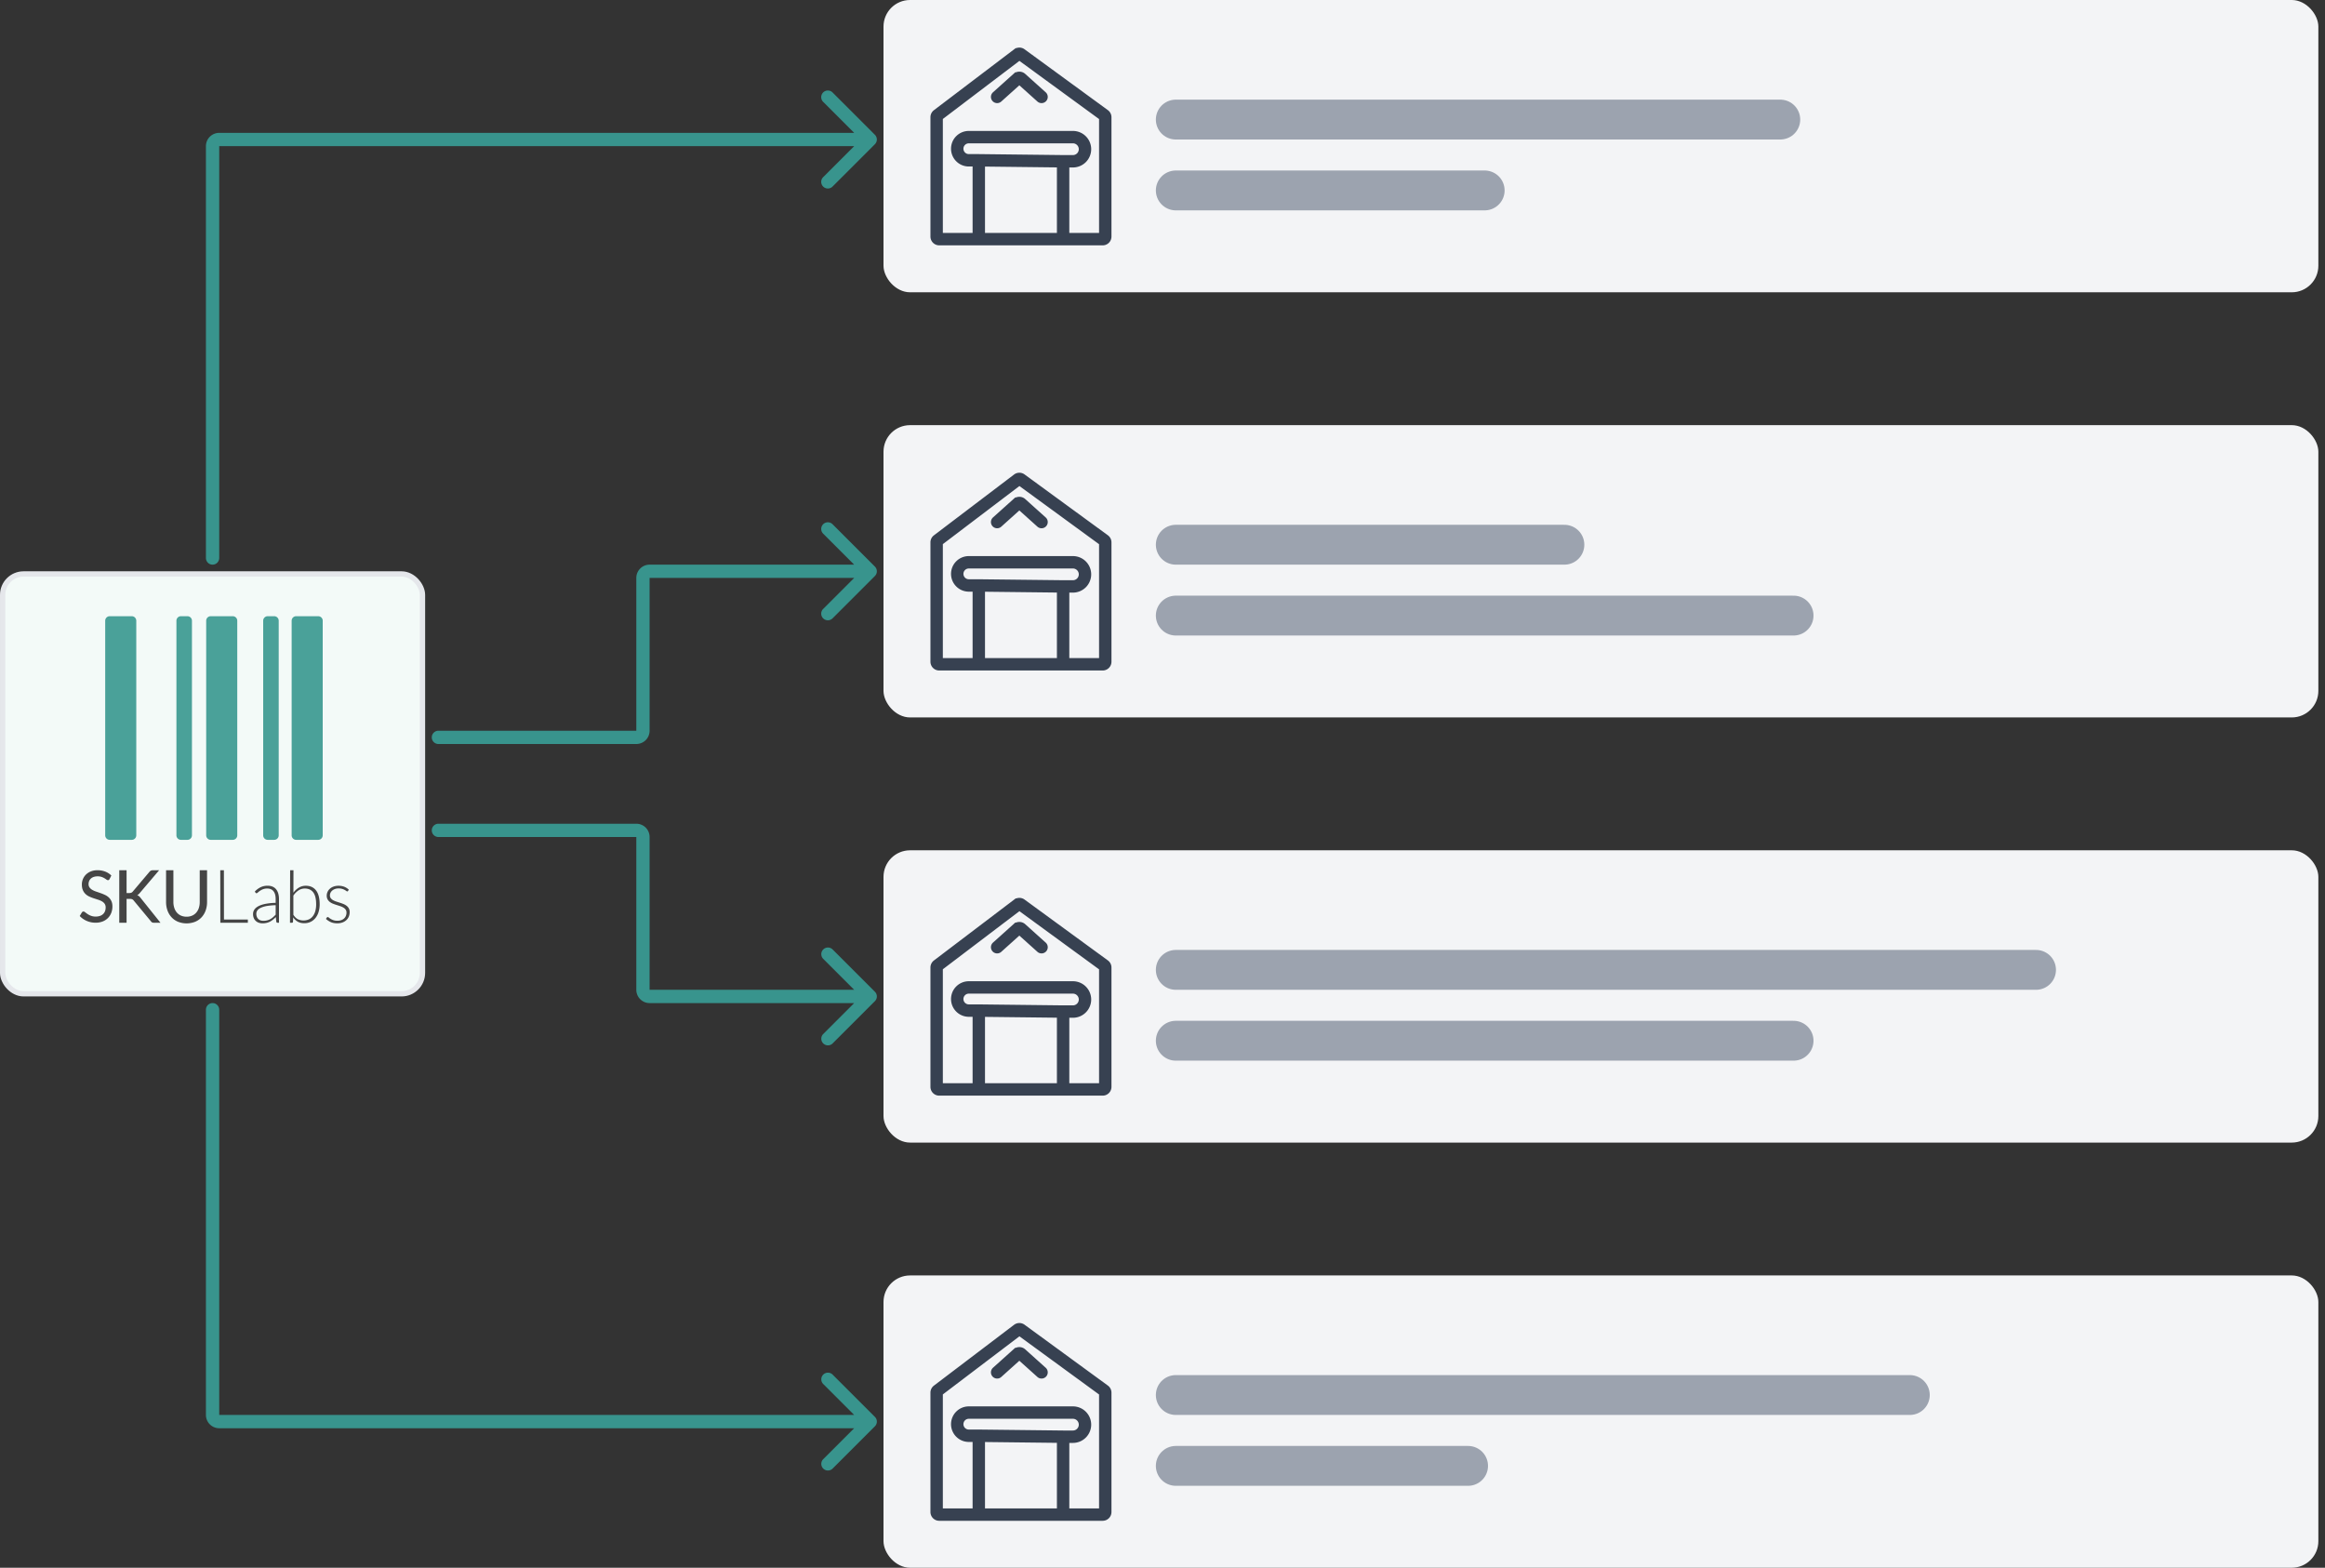
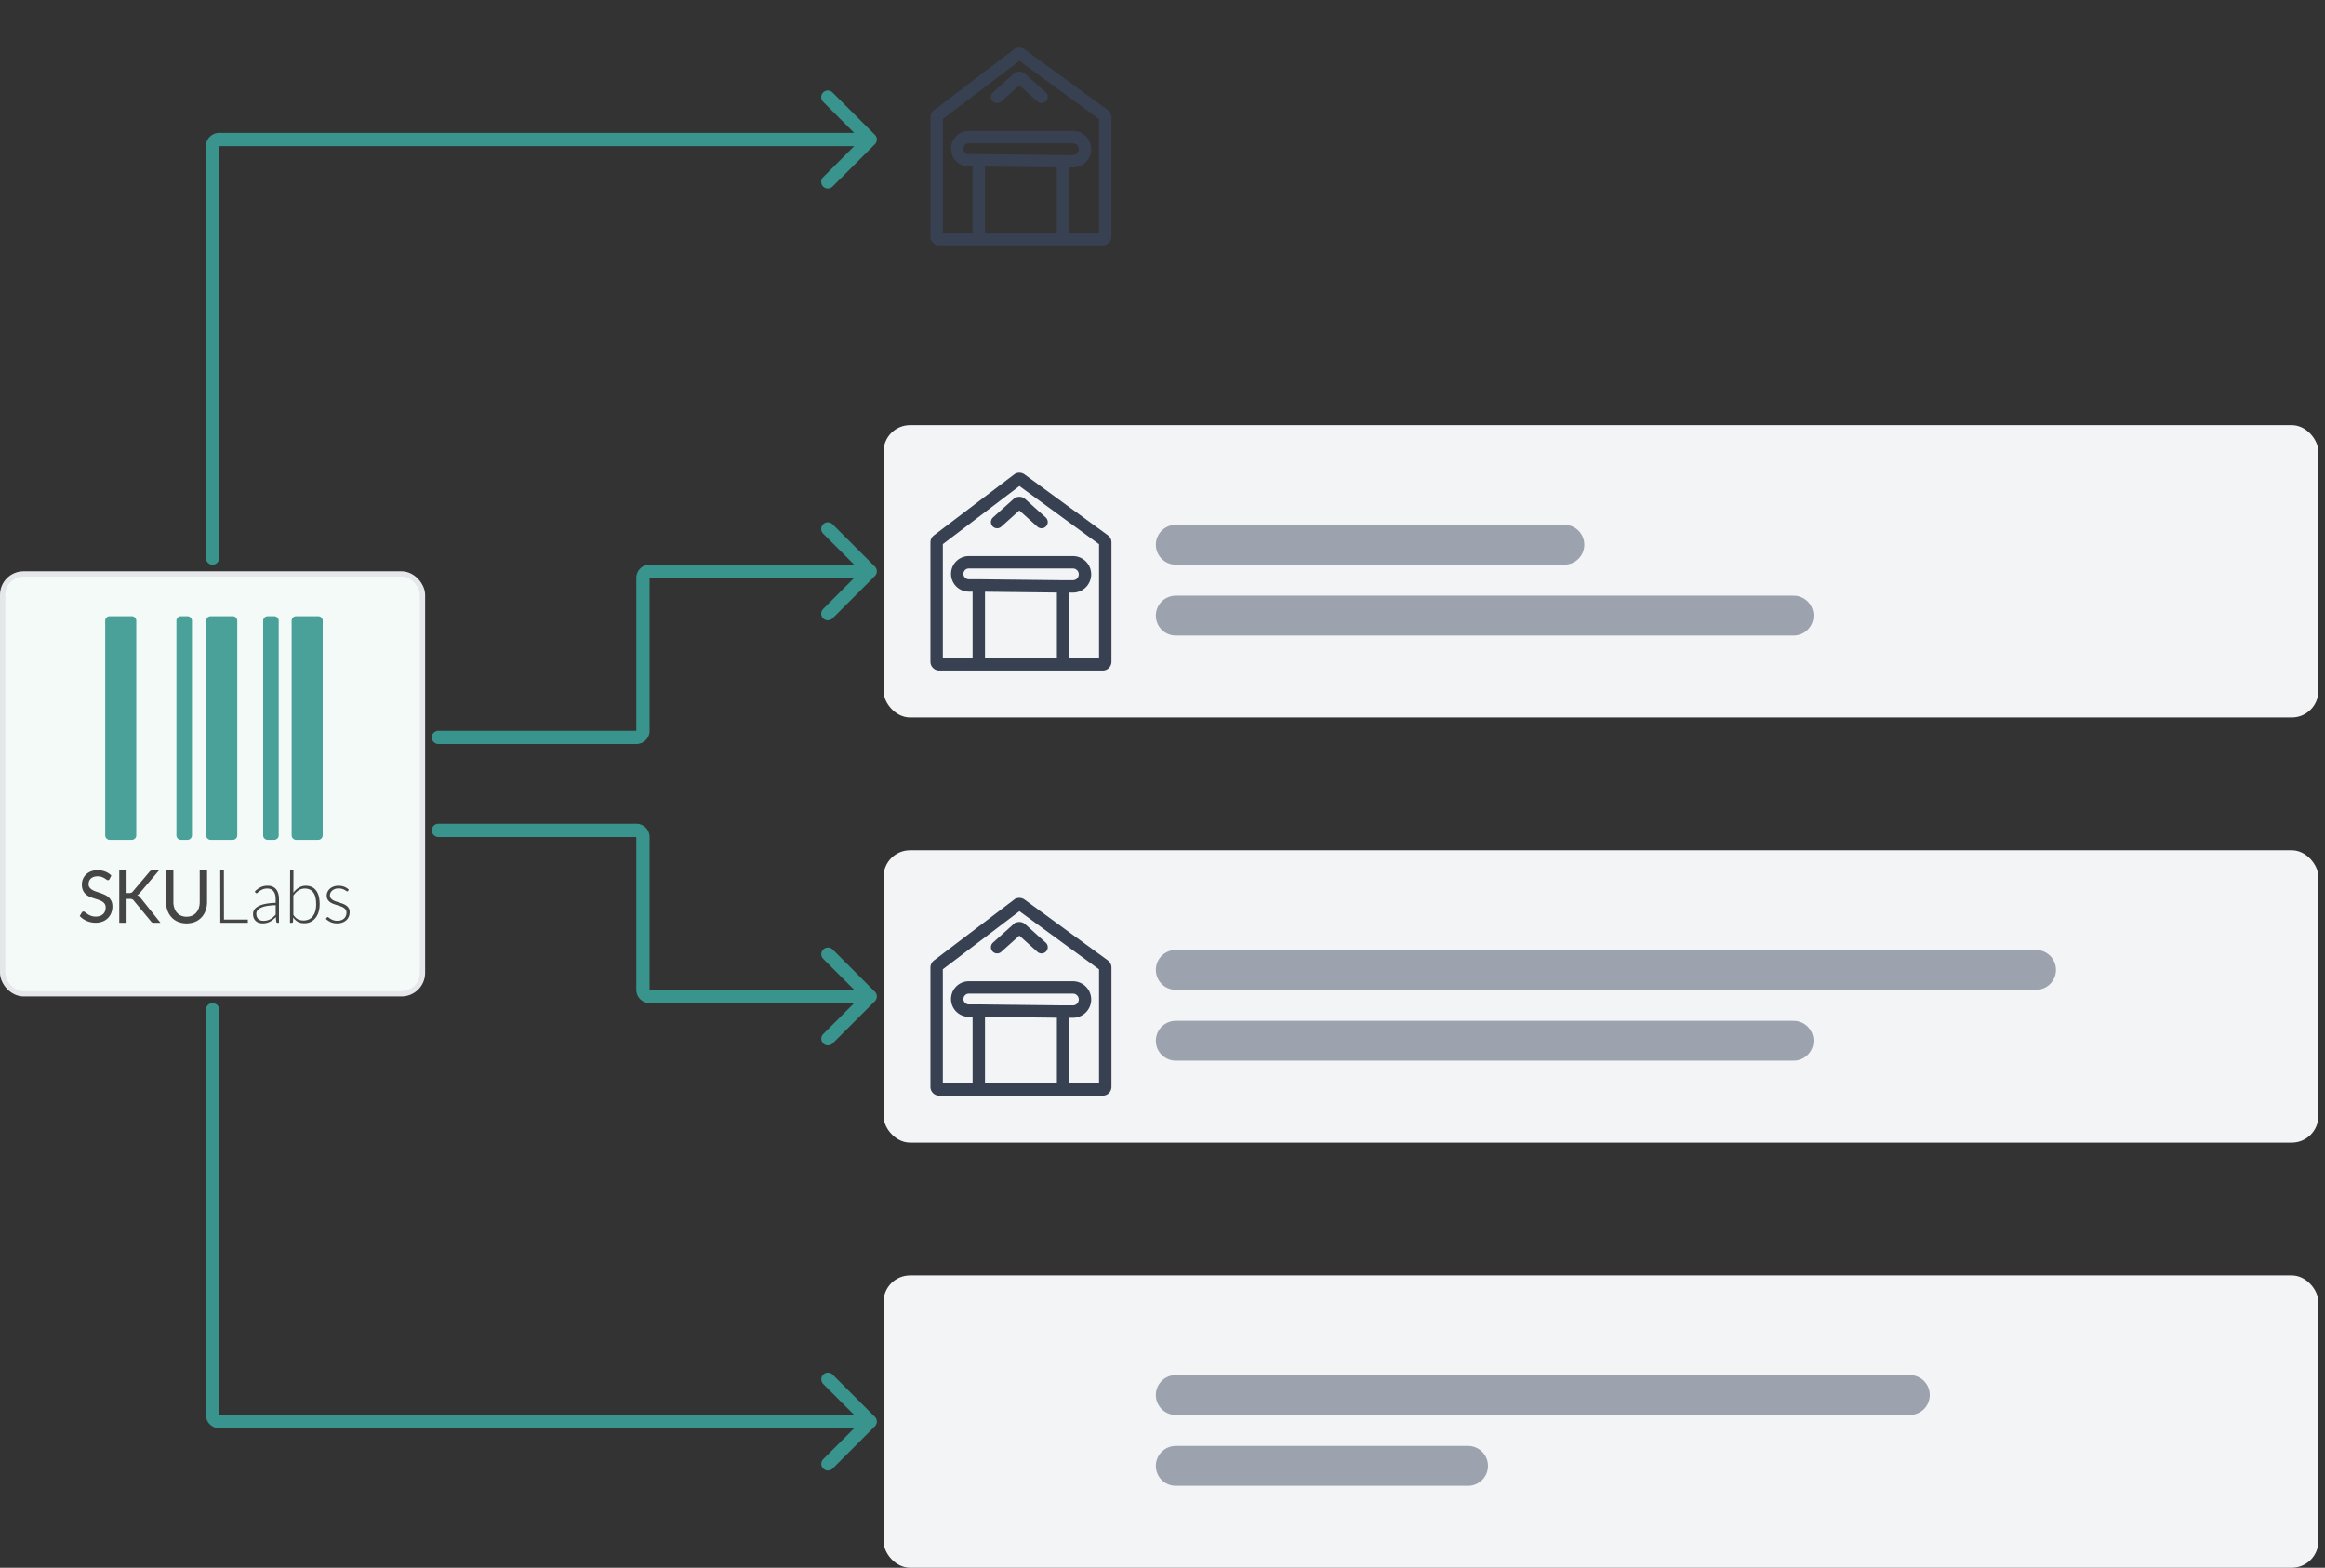
<svg xmlns="http://www.w3.org/2000/svg" width="350" height="236" fill="none" viewBox="0 0 350 236">
  <rect x="0" y="0" width="350" height="236" fill="#333333" stroke="none" />
  <rect width="63.2" height="63.2" x=".4" y="86.4" fill="#F3FAF8" rx="3.149" />
  <rect width="63.2" height="63.2" x=".4" y="86.4" stroke="#E5E7EB" stroke-width=".8" rx="3.149" />
  <path fill="#454545" d="M16.492 132.331a.38.38 0 0 1-.102.126.232.232 0 0 1-.144.04.381.381 0 0 1-.215-.088 4.132 4.132 0 0 0-.302-.2 2.312 2.312 0 0 0-.432-.199 1.79 1.79 0 0 0-.603-.089c-.2-.004-.4.026-.59.089-.156.051-.3.135-.424.245a1.01 1.01 0 0 0-.257.369 1.21 1.21 0 0 0-.089.46.844.844 0 0 0 .155.523c.112.144.25.263.406.352.183.106.375.191.574.256.214.072.433.147.659.226.225.079.444.168.658.267.209.095.402.221.574.376.17.157.31.348.407.562.103.219.155.489.155.81a2.68 2.68 0 0 1-.17.956 2.233 2.233 0 0 1-1.293 1.299 2.863 2.863 0 0 1-1.075.191 3.344 3.344 0 0 1-1.34-.277 3.268 3.268 0 0 1-.566-.318 2.847 2.847 0 0 1-.474-.418l.314-.528a.333.333 0 0 1 .108-.105.263.263 0 0 1 .144-.04c.074 0 .158.039.255.118.096.079.215.166.356.262.161.105.332.193.511.261.232.085.478.125.724.119.213.003.426-.03.63-.097a1.32 1.32 0 0 0 .468-.275c.128-.119.228-.266.291-.431.069-.178.102-.368.1-.56a.96.96 0 0 0-.154-.564 1.258 1.258 0 0 0-.407-.363 2.928 2.928 0 0 0-.572-.248 74.637 74.637 0 0 1-.658-.213 6.256 6.256 0 0 1-.658-.256 2.118 2.118 0 0 1-.572-.379 1.752 1.752 0 0 1-.406-.585c-.103-.234-.155-.523-.155-.867a2.1 2.1 0 0 1 .615-1.484c.213-.205.463-.366.736-.474a2.63 2.63 0 0 1 1.004-.178c.396-.005.79.063 1.161.202.343.131.656.333.92.593l-.267.534Zm2.563 2.104h.38a.88.88 0 0 0 .33-.052.579.579 0 0 0 .229-.18l2.487-2.94a.668.668 0 0 1 .236-.201.713.713 0 0 1 .301-.06h.938l-2.873 3.378a1.352 1.352 0 0 1-.423.376c.193.07.363.209.51.418l2.99 3.734h-.96c-.144 0-.25-.021-.317-.063a.6.6 0 0 1-.177-.174l-2.572-3.1a.669.669 0 0 0-.233-.199.916.916 0 0 0-.378-.06h-.468v3.596h-1.102v-7.906h1.102v3.433Zm9.033 3.562c.286.005.57-.05.834-.162.237-.103.45-.258.621-.454a2.01 2.01 0 0 0 .389-.697c.092-.288.137-.59.134-.893v-4.789h1.104v4.787c.004.436-.07.869-.215 1.279a2.991 2.991 0 0 1-.611 1.019 2.78 2.78 0 0 1-.97.672 3.544 3.544 0 0 1-2.576 0 2.789 2.789 0 0 1-.97-.674 2.953 2.953 0 0 1-.612-1.017A3.708 3.708 0 0 1 25 135.79v-4.788h1.102v4.787a2.82 2.82 0 0 0 .138.89c.082.257.214.495.388.699.173.198.386.354.625.457.264.112.548.167.834.162Zm5.627.43h3.597v.479h-4.143l-.012-7.904h.549l.01 7.425Zm8.078.479a.18.18 0 0 1-.129-.037.191.191 0 0 1-.07-.117l-.074-.699a5.765 5.765 0 0 1-.437.396 2.6 2.6 0 0 1-.453.297 2.159 2.159 0 0 1-.51.185 2.697 2.697 0 0 1-.6.065c-.18 0-.359-.028-.53-.083a1.244 1.244 0 0 1-.778-.691 1.55 1.55 0 0 1-.117-.643c0-.23.066-.454.193-.644.129-.198.33-.371.603-.517.273-.147.625-.265 1.056-.353a8.883 8.883 0 0 1 1.55-.154v-.573c0-.507-.106-.897-.32-1.17-.213-.274-.528-.411-.944-.41a1.734 1.734 0 0 0-.656.11 2.28 2.28 0 0 0-.458.242 2.762 2.762 0 0 0-.305.242c-.079.073-.145.11-.198.11a.175.175 0 0 1-.095-.025.182.182 0 0 1-.066-.074l-.092-.16a3.1 3.1 0 0 1 .88-.65 2.406 2.406 0 0 1 1.045-.22c.257-.005.512.043.75.141.207.088.39.226.533.402.148.186.257.402.32.633.075.27.11.549.108.829v3.568h-.206Zm-2.142-.292c.192.002.384-.021.57-.069.168-.043.33-.108.483-.192a2.39 2.39 0 0 0 .416-.295c.128-.114.255-.237.38-.369v-1.426a9.286 9.286 0 0 0-1.31.118 3.698 3.698 0 0 0-.908.264c-.238.11-.413.241-.526.393a.857.857 0 0 0-.169.521c-.003.163.027.326.089.476a.916.916 0 0 0 .57.521c.132.04.268.06.405.058Zm4.004.292.02-7.904h.504l-.01 3.383c.221-.309.5-.569.82-.765a1.99 1.99 0 0 1 1.053-.282c.654 0 1.164.232 1.53.696.366.464.55 1.163.55 2.095.002.379-.05.757-.153 1.121a2.68 2.68 0 0 1-.451.903 2.141 2.141 0 0 1-.73.604 2.15 2.15 0 0 1-.996.22c-.372 0-.693-.074-.961-.222a1.997 1.997 0 0 1-.693-.659l-.032.672c-.01.092-.058.138-.143.138h-.308Zm2.238-5.149a1.726 1.726 0 0 0-.962.283c-.304.204-.564.47-.767.78v2.891c.204.316.43.537.676.664a2.03 2.03 0 0 0 1.68.013 1.64 1.64 0 0 0 .595-.498c.167-.231.289-.493.359-.771.083-.322.124-.654.12-.987 0-.815-.146-1.415-.44-1.798-.293-.383-.714-.576-1.261-.577Zm6.503.353a.125.125 0 0 1-.118.077.287.287 0 0 1-.153-.069 1.975 1.975 0 0 0-.622-.308 1.856 1.856 0 0 0-.544-.069 1.584 1.584 0 0 0-.529.085 1.313 1.313 0 0 0-.407.228 1.038 1.038 0 0 0-.263.332.886.886 0 0 0-.091.399.692.692 0 0 0 .128.428c.093.119.208.218.338.291.15.086.31.156.474.209.177.059.359.117.544.176a7.3 7.3 0 0 1 .545.195c.168.068.328.157.474.268.138.104.253.237.338.39.09.173.134.366.128.562.002.228-.04.455-.125.666a1.515 1.515 0 0 1-.367.534c-.17.158-.37.28-.587.358a2.213 2.213 0 0 1-.793.132c-.375 0-.698-.061-.97-.184a2.714 2.714 0 0 1-.729-.482l.123-.188a.225.225 0 0 1 .06-.067.163.163 0 0 1 .09-.022c.047 0 .104.03.172.088a2.13 2.13 0 0 0 .673.376c.195.064.398.094.603.088.202.005.404-.027.595-.094.159-.056.304-.145.429-.261a1.1 1.1 0 0 0 .26-.388c.059-.15.089-.31.088-.471a.772.772 0 0 0-.129-.457 1.121 1.121 0 0 0-.337-.308 2.31 2.31 0 0 0-.475-.215 26.39 26.39 0 0 0-.547-.176 8.601 8.601 0 0 1-.546-.193 1.978 1.978 0 0 1-.474-.265 1.258 1.258 0 0 1-.338-.388 1.15 1.15 0 0 1-.129-.57 1.34 1.34 0 0 1 .124-.558 1.43 1.43 0 0 1 .351-.474c.164-.143.352-.253.555-.325.235-.084.483-.125.732-.121.295-.005.588.044.866.145.257.1.493.251.694.444l-.111.182Z" />
  <path fill="#4AA199" d="M20.515 93.443a.682.682 0 0 0-.682-.682h-3.315a.682.682 0 0 0-.681.682v32.301c0 .377.305.682.681.682h3.315a.681.681 0 0 0 .682-.682v-32.3Zm8.381 0a.682.682 0 0 0-.681-.682h-.977a.682.682 0 0 0-.68.682v32.301a.68.68 0 0 0 .68.682h.977a.681.681 0 0 0 .681-.682v-32.3Zm6.822 0a.682.682 0 0 0-.681-.682h-3.315a.682.682 0 0 0-.682.682v32.301c0 .377.305.682.682.682h3.315a.681.681 0 0 0 .681-.682v-32.3Zm6.239 0a.682.682 0 0 0-.68-.682H40.3a.682.682 0 0 0-.681.682v32.301c0 .377.305.682.68.682h.977a.681.681 0 0 0 .681-.682v-32.3Zm6.625 0a.682.682 0 0 0-.681-.682h-3.315a.682.682 0 0 0-.682.682v32.301c0 .377.305.682.682.682H47.9a.681.681 0 0 0 .681-.682v-32.3Z" />
-   <rect width="216" height="44" x="133" fill="#F3F4F6" rx="4" />
-   <path stroke="#9CA3AF" stroke-linecap="round" stroke-linejoin="round" stroke-miterlimit="10" stroke-width="6" d="M177 18h91m-91 10.667h46.5" />
  <path stroke="#374151" stroke-linecap="round" stroke-width="1.867" d="M147.346 36h-5.958a.388.388 0 0 1-.388-.388V17.64a.39.39 0 0 1 .153-.309l12.067-9.156a.388.388 0 0 1 .463-.004l12.542 9.16c.1.073.159.19.159.313v17.97a.387.387 0 0 1-.387.387h-5.959m-12.692 0v-11.87m0 11.869h12.692m0 0V24.277m-12.692-.146 12.692.146m-12.692-.146h-1.502c-.963 0-1.744-.78-1.744-1.744v0c0-.963.781-1.743 1.744-1.743h15.672c1.003 0 1.816.813 1.816 1.816v0a1.816 1.816 0 0 1-1.816 1.817h-1.478m-9.931-9.689 3.084-2.77a.388.388 0 0 1 .518 0l3.083 2.77" />
  <rect width="216" height="44" x="133" y="64" fill="#F3F4F6" rx="4" />
  <path stroke="#9CA3AF" stroke-linecap="round" stroke-linejoin="round" stroke-miterlimit="10" stroke-width="6" d="M177 82h58.5M177 92.667h93" />
  <path stroke="#374151" stroke-linecap="round" stroke-width="1.867" d="M147.346 100h-5.958a.388.388 0 0 1-.388-.388V81.64a.39.39 0 0 1 .153-.309l12.067-9.156a.388.388 0 0 1 .463-.004l12.542 9.16c.1.073.159.19.159.313v17.97a.387.387 0 0 1-.387.387h-5.959m-12.692 0V88.132m0 11.868h12.692m0 0V88.277m-12.692-.145 12.692.145m-12.692-.145h-1.502a1.744 1.744 0 0 1-1.744-1.745v0c0-.963.781-1.743 1.744-1.743h15.672c1.003 0 1.816.813 1.816 1.816v0a1.816 1.816 0 0 1-1.816 1.817h-1.478m-9.931-9.689 3.084-2.77a.388.388 0 0 1 .518 0l3.083 2.77" />
  <rect width="216" height="44" x="133" y="128" fill="#F3F4F6" rx="4" />
  <path stroke="#9CA3AF" stroke-linecap="round" stroke-linejoin="round" stroke-miterlimit="10" stroke-width="6" d="M177 146h129.5M177 156.667h93" />
  <path stroke="#374151" stroke-linecap="round" stroke-width="1.867" d="M147.346 164h-5.958a.388.388 0 0 1-.388-.388v-17.973a.39.39 0 0 1 .153-.309l12.067-9.156a.389.389 0 0 1 .463-.004l12.542 9.16c.1.073.159.19.159.313v17.969a.388.388 0 0 1-.387.388h-5.959m-12.692 0v-11.869m0 11.869h12.692m0 0v-11.723m-12.692-.146 12.692.146m-12.692-.146h-1.502c-.963 0-1.744-.78-1.744-1.743v0c0-.964.781-1.744 1.744-1.744h15.672c1.003 0 1.816.813 1.816 1.816v0a1.817 1.817 0 0 1-1.816 1.817h-1.478m-9.931-9.689 3.084-2.77a.386.386 0 0 1 .518 0l3.083 2.77" />
  <rect width="216" height="44" x="133" y="192" fill="#F3F4F6" rx="4" />
  <path stroke="#9CA3AF" stroke-linecap="round" stroke-linejoin="round" stroke-miterlimit="10" stroke-width="6" d="M177 210h110.5M177 220.667h44" />
-   <path stroke="#374151" stroke-linecap="round" stroke-width="1.867" d="M147.346 228h-5.958a.388.388 0 0 1-.388-.388v-17.973a.39.39 0 0 1 .153-.309l12.067-9.156a.389.389 0 0 1 .463-.004l12.542 9.16c.1.073.159.19.159.313v17.969a.388.388 0 0 1-.387.388h-5.959m-12.692 0v-11.869m0 11.869h12.692m0 0v-11.723m-12.692-.146 12.692.146m-12.692-.146h-1.502c-.963 0-1.744-.78-1.744-1.743v0c0-.964.781-1.744 1.744-1.744h15.672c1.003 0 1.816.813 1.816 1.816v0a1.817 1.817 0 0 1-1.816 1.817h-1.478m-9.931-9.689 3.084-2.77a.386.386 0 0 1 .518 0l3.083 2.77" />
  <path fill="#38948D" d="M131.707 20.293a1 1 0 0 1 0 1.414l-6.364 6.364a1 1 0 1 1-1.414-1.414L129.586 21l-5.657-5.657a1 1 0 1 1 1.414-1.414l6.364 6.364ZM33 84a1 1 0 1 1-2 0h2Zm98-62H33v-2h98v2Zm-98 0v62h-2V22h2Zm0 0h-2a2 2 0 0 1 2-2v2Zm98.707 192.707a.999.999 0 0 0 0-1.414l-6.364-6.364a.999.999 0 1 0-1.414 1.414l5.657 5.657-5.657 5.657a.999.999 0 1 0 1.414 1.414l6.364-6.364ZM33 152a1 1 0 0 0-2 0h2Zm98 61H33v2h98v-2Zm-98 0v-61h-2v61h2Zm0 0h-2a2 2 0 0 0 2 2v-2Zm98.707-62.293a.999.999 0 0 0 0-1.414l-6.364-6.364a.999.999 0 1 0-1.414 1.414l5.657 5.657-5.657 5.657a.999.999 0 1 0 1.414 1.414l6.364-6.364ZM66 124a1 1 0 0 0 0 2v-2Zm65 25H97.79v2H131v-2Zm-33.21 0v-23h-2v23h2Zm-2-25H66v2h29.79v-2Zm2 2a2 2 0 0 0-2-2v2h2Zm0 23h-2a2 2 0 0 0 2 2v-2Zm33.917-63.707a1 1 0 0 1 0 1.414l-6.364 6.364a1 1 0 1 1-1.414-1.414L129.586 86l-5.657-5.657a1 1 0 1 1 1.414-1.414l6.364 6.364ZM66 112a1 1 0 0 1 0-2v2Zm65-25H97.79v-2H131v2Zm-33.21 0v23h-2V87h2Zm-2 25H66v-2h29.79v2Zm2-2a2 2 0 0 1-2 2v-2h2Zm0-23h-2a2 2 0 0 1 2-2v2Z" />
</svg>